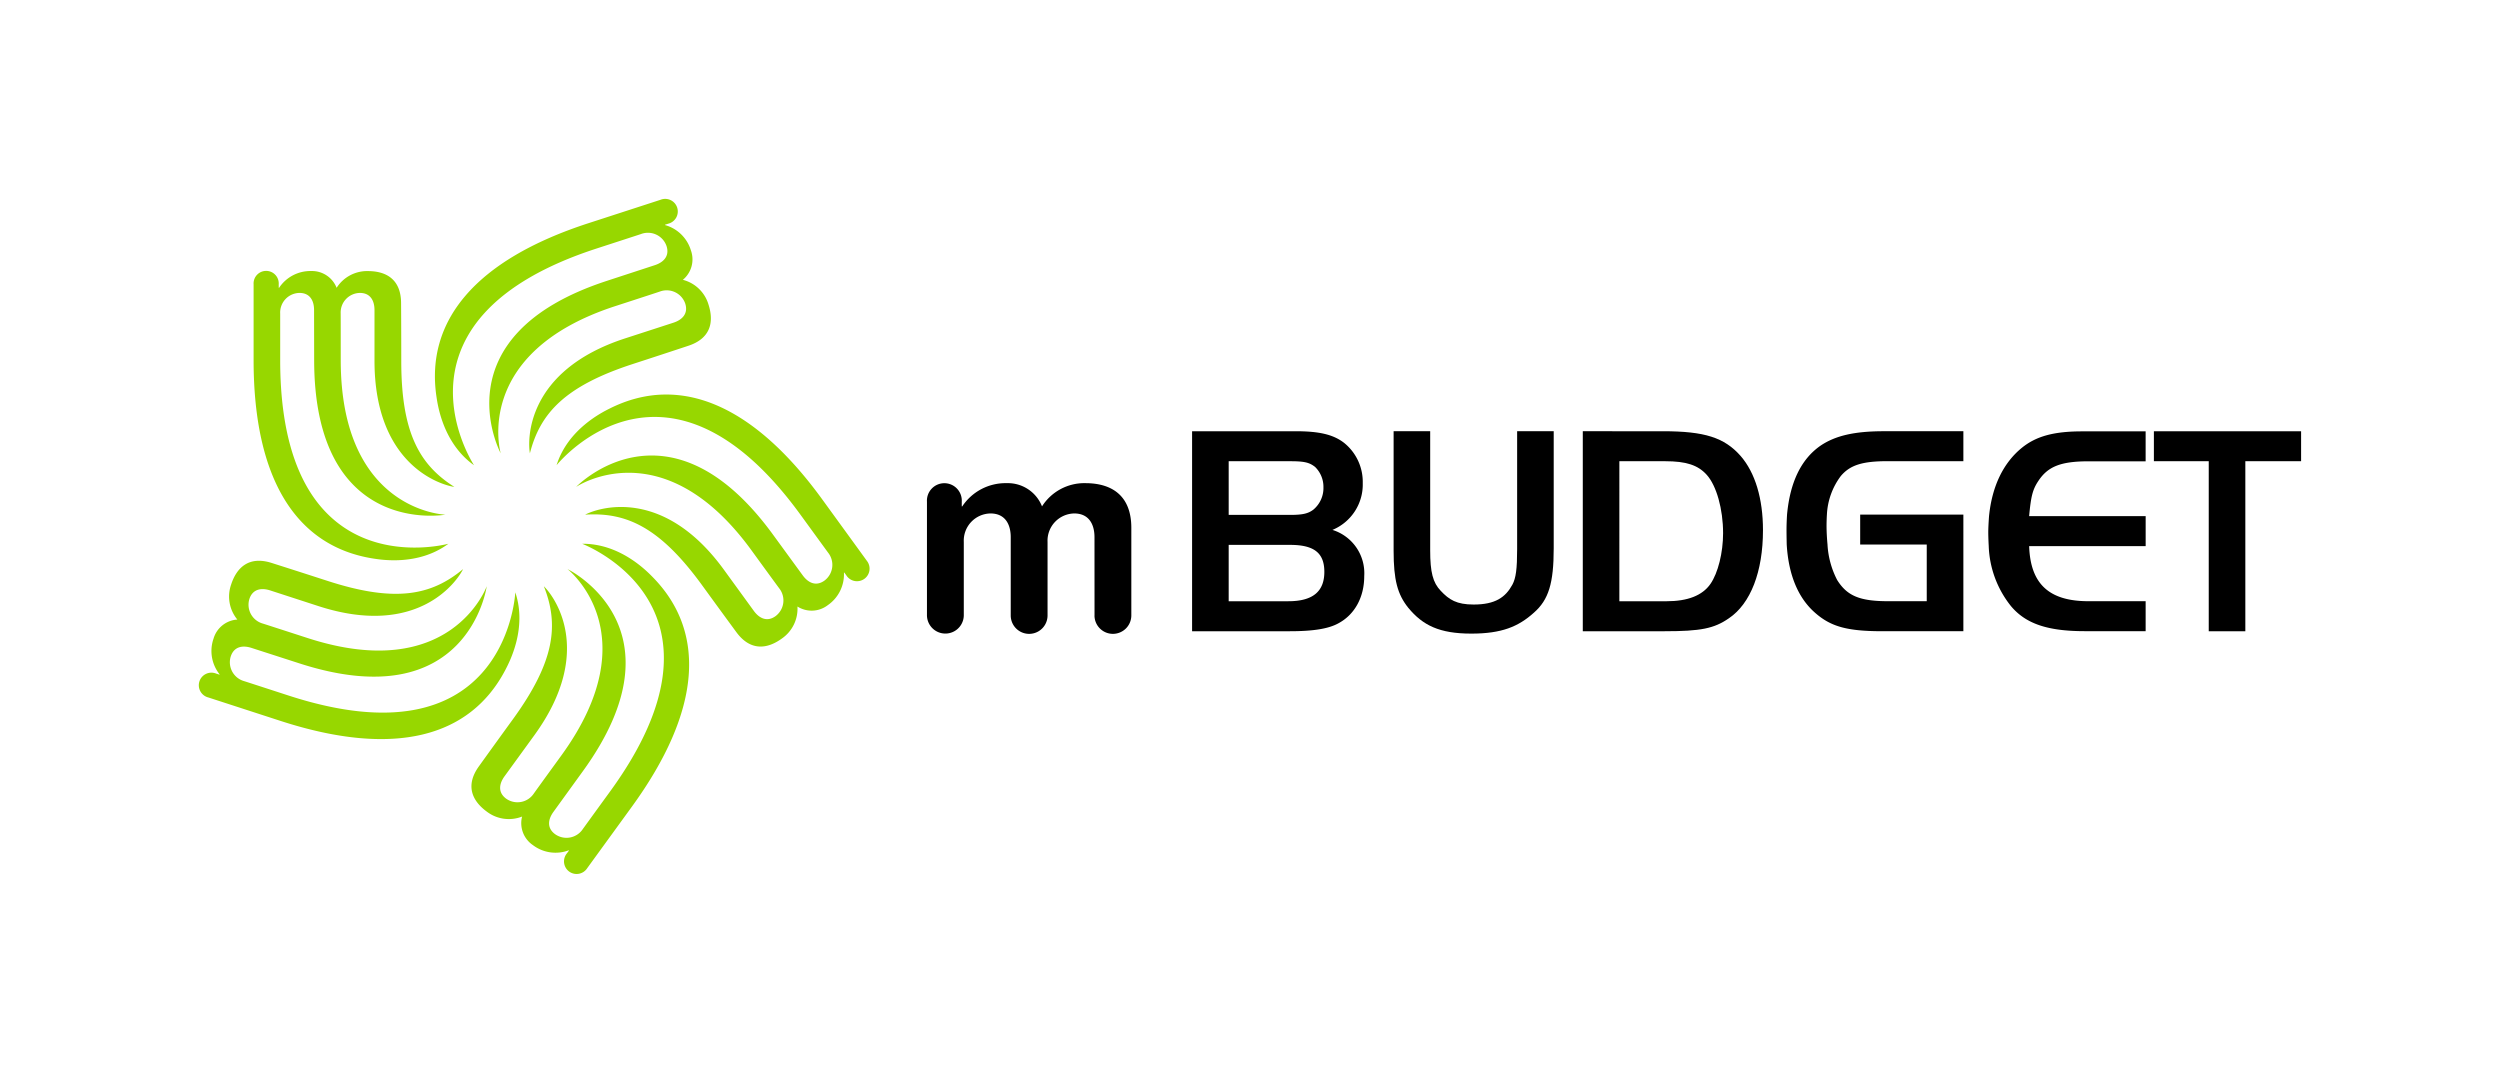
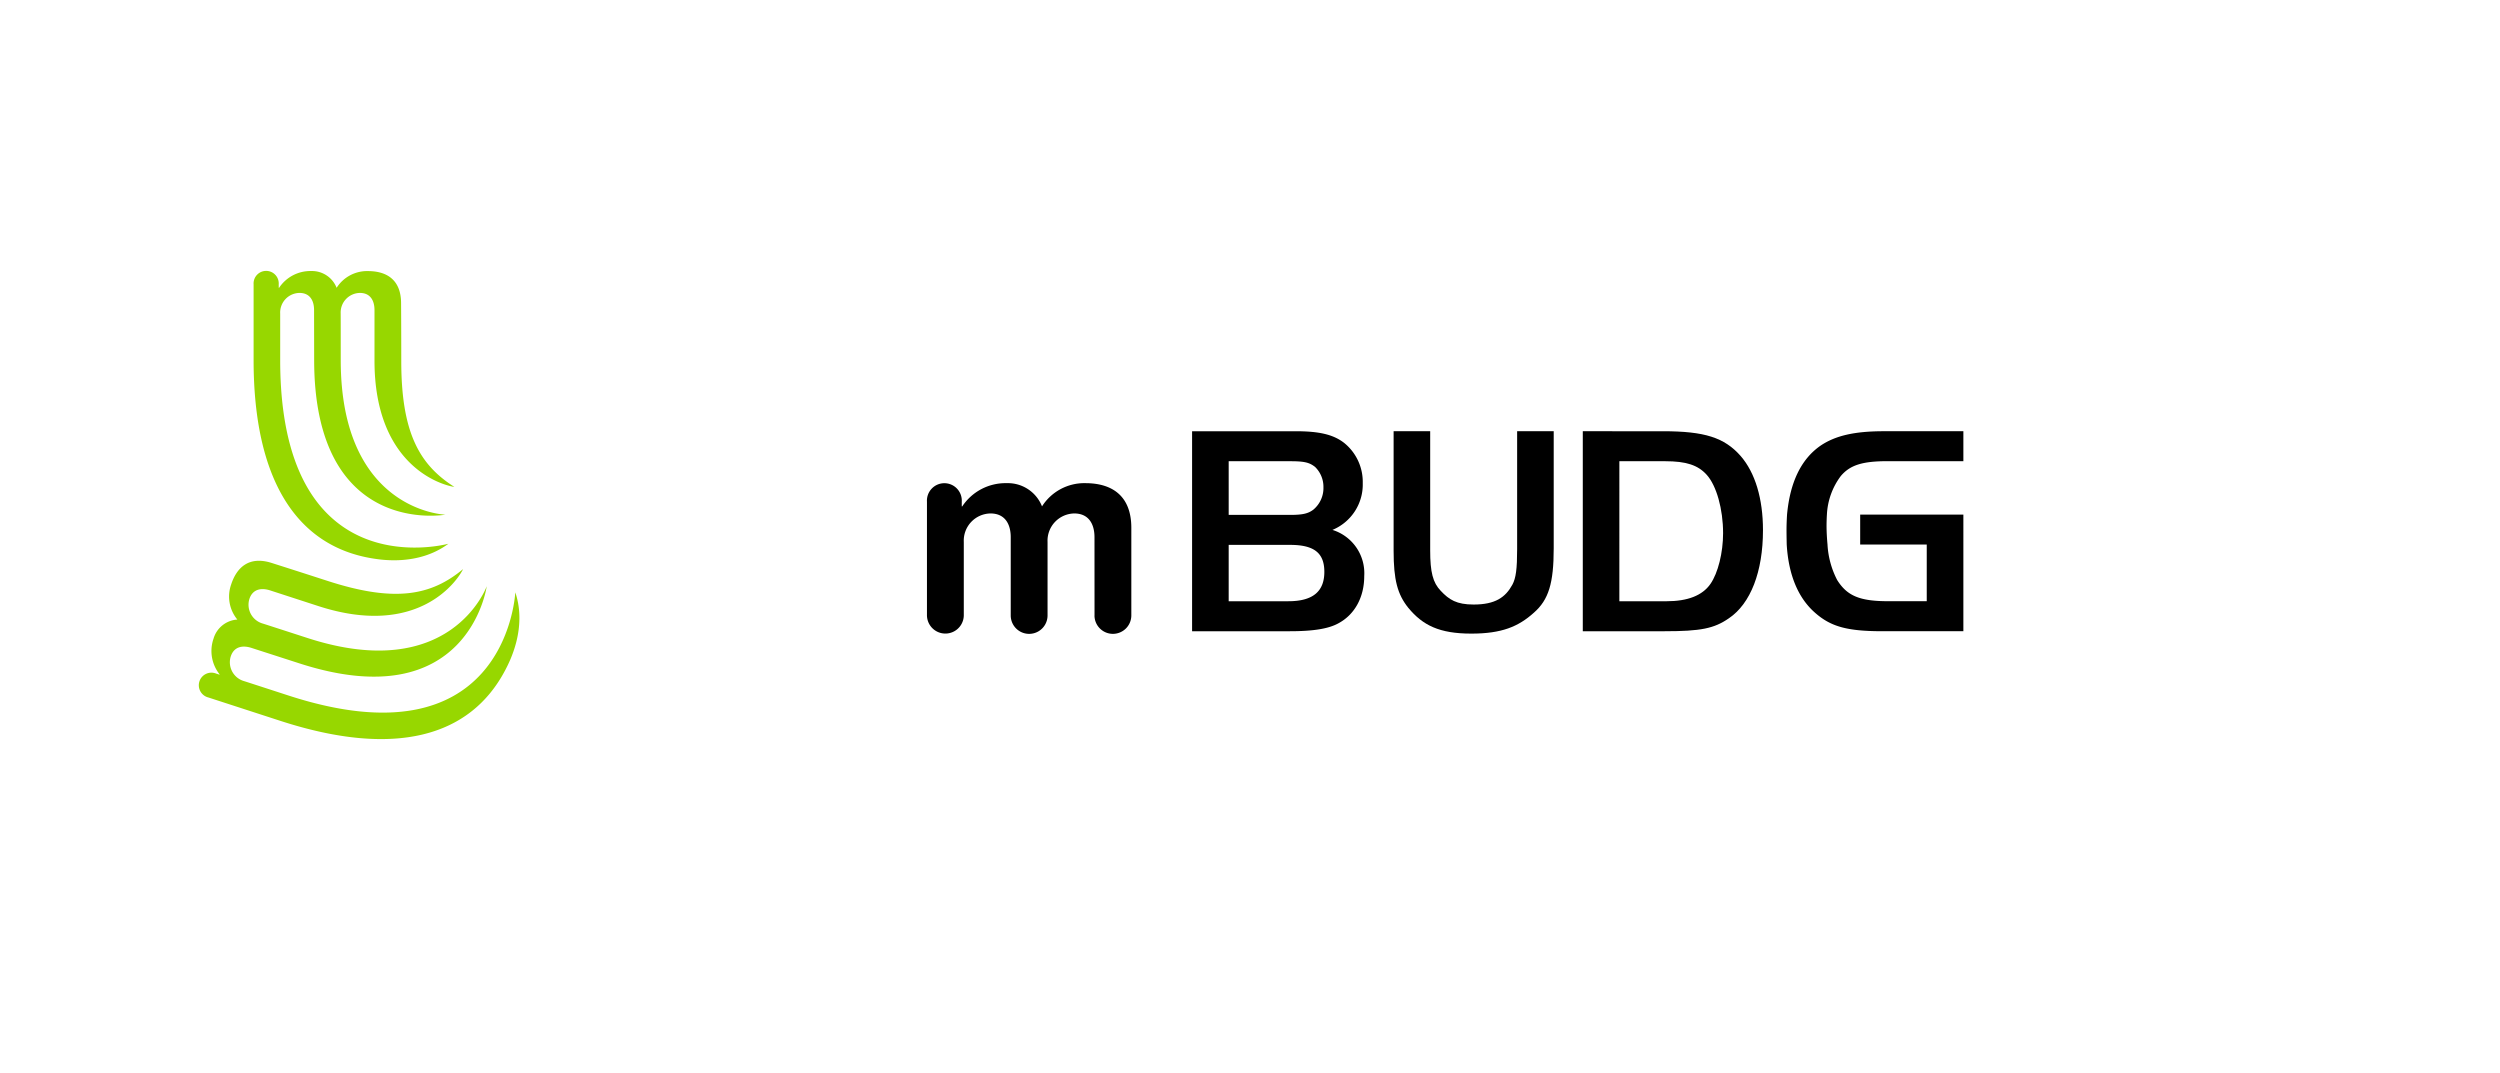
<svg xmlns="http://www.w3.org/2000/svg" data-bbox="37.903 37.917 400.789 128.703" viewBox="0 0 476.611 204.575" data-type="color">
  <g>
-     <path d="M438.692 82.214h-28.066v5.714h10.458v32.413h6.977V87.928h10.631v-5.714z" fill="#000000" data-color="1" />
-     <path d="M398.207 87.945h10.846v-5.708h-12.1c-5.368 0-8.682.915-11.364 3.028-3.656 2.91-5.819 7.42-6.391 13.13 0 0-.145 1.943-.145 3.058s.086 2.6.086 2.6a19.321 19.321 0 0 0 4.222 11.475c2.8 3.366 6.968 4.8 14.046 4.8h11.647v-5.711h-10.9c-7.535 0-11.072-3.31-11.307-10.5h22.211V98.4h-22.216c.348-3.711.632-5.025 1.774-6.735 1.825-2.747 4.284-3.72 9.591-3.72z" fill="#000000" data-color="1" />
    <path d="M374.306 98.1h-19.673v5.717h12.69v10.8h-7.371c-5.429 0-7.831-1.032-9.717-4.059a16.562 16.562 0 0 1-1.831-6.746s-.13-1.3-.171-2.781.057-2.937.057-2.937a13.3 13.3 0 0 1 2.63-7.318c1.772-2.113 4.116-2.856 8.976-2.856h14.41v-5.71h-15.154c-5.657 0-9.261.86-12.062 2.744-3.717 2.572-5.829 6.975-6.4 13.148 0 0-.1 1.6-.1 2.876s.039 2.841.039 2.841c.344 5.773 2.175 10.173 5.376 12.977 3.028 2.686 6.174 3.543 12.919 3.543h15.381z" fill="#000000" data-color="1" />
    <path d="M301.75 120.341h15.607c6.854 0 9.43-.515 12.227-2.457 4.175-2.8 6.518-8.919 6.518-16.806 0-6-1.482-10.977-4.286-14.18-3.089-3.487-6.856-4.686-14.751-4.686H301.75zm6.973-32.412h8.744c4 0 6.233.739 7.892 2.57 1.884 2.061 3.139 6.573 3.139 11.147 0 3.716-.971 7.6-2.4 9.662-1.546 2.228-4.342 3.316-8.4 3.316h-8.976z" fill="#000000" data-color="1" />
    <path d="M292.435 116.8c2.8-2.459 3.771-5.6 3.771-12.291V82.212h-6.973v22.467c0 3.772-.229 5.542-.913 6.8-1.312 2.4-3.258 3.773-7.378 3.773-3.257 0-4.683-.915-6.285-2.627-1.486-1.545-2-3.547-2-7.663v-22.75h-6.973v22.805c0 5.549.741 8.293 2.8 10.863 2.746 3.316 5.891 4.915 12.01 4.915 5.766.005 8.969-1.315 11.941-3.995z" fill="#000000" data-color="1" />
    <path d="M255.109 118.856c3.142-1.658 4.975-4.977 4.975-9.032a8.644 8.644 0 0 0-6.061-8.8A9.366 9.366 0 0 0 259.8 92.1a9.54 9.54 0 0 0-3.545-7.661c-2.058-1.6-4.745-2.227-9.261-2.227h-19.729v38.129H245.9c4.408 0 7.322-.458 9.209-1.485zM234.242 87.93h11.718c2.687 0 3.658.228 4.746 1.082a5.293 5.293 0 0 1 1.6 3.891 5.353 5.353 0 0 1-1.888 4.23c-1.027.8-2.113 1.029-4.514 1.029h-11.662zm0 26.695v-10.746h11.718c4.574 0 6.519 1.543 6.519 5.143 0 3.773-2.231 5.6-6.86 5.6z" fill="#000000" data-color="1" />
    <path d="M212.167 120.84a3.513 3.513 0 0 0 3.514-3.512v-16.7c0-6.3-3.9-8.516-8.757-8.516a9.551 9.551 0 0 0-8.27 4.427 7 7 0 0 0-6.738-4.427 9.9 9.9 0 0 0-8.467 4.427h-.094v-.913a3.323 3.323 0 1 0-6.636 0v21.707a3.512 3.512 0 0 0 7.023 0v-14.01a5.181 5.181 0 0 1 5.094-5.435c2.749 0 3.854 2.021 3.854 4.519v14.926a3.51 3.51 0 1 0 7.02 0v-14.012a5.187 5.187 0 0 1 5.1-5.433c2.74 0 3.85 2.019 3.848 4.519l.008 14.926h-.008a3.511 3.511 0 0 0 3.509 3.507z" fill="#000000" data-color="1" />
-     <path d="M135.063 58.035a6.885 6.885 0 0 0-4.881-4.689 5.055 5.055 0 0 0 1.536-5.611 7.153 7.153 0 0 0-4.926-4.825l-.018-.065.626-.2a2.4 2.4 0 1 0-1.483-4.553l-13.725 4.458C90.5 49.594 81.082 61.262 83.209 75.617c.25 1.709 1.294 8.9 7.157 13.073-1.007-1.572-17.166-28.14 23.391-41.32 7.368-2.393 8.445-2.751 8.445-2.751a3.748 3.748 0 0 1 4.869 2.291c.61 1.886-.532 3.091-2.25 3.648 0 0-8.893 2.909-9.017 2.952-32.34 10.51-20.355 32.912-20.349 32.912s-5.57-19.154 21.871-28.071c6.461-2.1 8.165-2.661 8.521-2.786a3.738 3.738 0 0 1 4.789 2.307c.607 1.88-.532 3.093-2.249 3.648l-9.18 2.98c-19.1 6.2-18.618 19.581-18.183 21.919 1.95-7.663 6.728-12.838 19.677-17.042a1746.75 1746.75 0 0 0 10.47-3.437c4.329-1.4 4.978-4.567 3.892-7.905z" fill="#97d700" data-color="2" />
    <path d="M53.416 68.645v-8.878a3.74 3.74 0 0 1 3.679-3.922c1.984 0 2.782 1.461 2.78 3.263l.018 9.49c0 34.006 25.01 29.526 25.016 29.524S64.96 97.5 64.96 68.645c0-6.726-.007-8.549-.013-8.95a3.731 3.731 0 0 1 3.671-3.85c1.975 0 2.778 1.458 2.778 3.263v9.65c0 20.082 12.868 23.756 15.229 24.066C79.941 88.6 76.5 82.46 76.5 68.844c0-6.428-.036-11.022-.036-11.022 0-4.546-2.811-6.141-6.317-6.141a6.882 6.882 0 0 0-5.972 3.19 5.048 5.048 0 0 0-4.859-3.2 7.163 7.163 0 0 0-6.11 3.2h-.07v-.657a2.4 2.4 0 1 0-4.788 0v14.43c0 22.813 8.187 35.37 22.492 37.786 1.707.285 8.869 1.52 14.646-2.767-1.805.47-32.07 7.629-32.07-35.018z" fill="#97d700" data-color="2" />
    <path d="M98.24 112.929c-.112 1.86-2.658 32.852-43.214 19.676-7.364-2.394-8.445-2.74-8.445-2.74a3.738 3.738 0 0 1-2.592-4.713c.611-1.878 2.244-2.189 3.96-1.63l9.032 2.915c32.341 10.508 35.812-14.662 35.81-14.666s-6.755 18.772-34.2 9.852c-6.476-2.1-8.179-2.648-8.534-2.757a3.73 3.73 0 0 1-2.513-4.675c.613-1.876 2.249-2.19 3.966-1.63l9.175 2.981c19.1 6.205 26.571-4.9 27.6-7.047-6.082 5.052-12.987 6.433-25.936 2.219a2189.375 2189.375 0 0 0-10.494-3.371c-4.324-1.406-6.713.773-7.794 4.108a6.891 6.891 0 0 0 1.189 6.665 5.057 5.057 0 0 0-4.541 3.637 7.148 7.148 0 0 0 1.154 6.8l-.023.066-.629-.2a2.4 2.4 0 1 0-1.478 4.553l13.726 4.458c21.692 7.051 36.166 3.144 42.885-9.717.799-1.532 4.186-7.966 1.896-14.784z" fill="#97d700" data-color="2" />
-     <path d="M124.454 110.04c-1.209-1.232-6.28-6.444-13.476-6.372 1.74.681 30.427 12.679 5.361 47.181a3104.893 3104.893 0 0 0-5.214 7.186 3.739 3.739 0 0 1-5.28 1.009c-1.605-1.164-1.393-2.81-.331-4.27 0 0 5.486-7.582 5.562-7.689 19.987-27.513-2.878-38.59-2.883-38.588s15.766 12.22-1.2 35.563c-4.015 5.527-5.052 6.973-5.259 7.272a3.735 3.735 0 0 1-5.222.94c-1.6-1.164-1.39-2.81-.329-4.273l5.673-7.81c11.8-16.243 3.552-26.782 1.824-28.421 2.926 7.346 2.1 14.339-5.9 25.357-3.779 5.2-6.453 8.933-6.453 8.933-2.67 3.678-1.338 6.624 1.5 8.688a6.914 6.914 0 0 0 6.707.926 5.05 5.05 0 0 0 2.057 5.44 7.135 7.135 0 0 0 6.818 1l.061.043-.393.534a2.4 2.4 0 1 0 3.876 2.815l8.482-11.675c13.417-18.451 14.176-33.429 4.019-43.789z" fill="#97d700" data-color="2" />
-     <path d="M165.222 106.86s-5.938-8.18-8.481-11.676c-13.4-18.454-27.414-23.8-40.409-17.349-1.544.77-8.066 3.983-10.222 10.848 1.183-1.439 21.464-25.015 46.526 9.484 4.555 6.263 5.224 7.177 5.224 7.177a3.745 3.745 0 0 1-.669 5.335c-1.608 1.168-3.11.454-4.167-1.006l-5.595-7.666c-19.988-27.509-37.591-9.186-37.591-9.181s16.5-11.222 33.455 12.126c3.982 5.478 5.051 6.932 5.283 7.238a3.731 3.731 0 0 1-.714 5.267c-1.6 1.162-3.1.454-4.161-1.01l-5.675-7.81c-11.8-16.241-24.373-11.651-26.468-10.518 7.887-.513 14.284 2.434 22.289 13.449 3.775 5.2 6.5 8.9 6.5 8.9 2.674 3.678 5.889 3.32 8.725 1.254a6.894 6.894 0 0 0 2.956-6.092 5.047 5.047 0 0 0 5.8-.271 7.14 7.14 0 0 0 3.067-6.179l.059-.037.386.53a2.4 2.4 0 1 0 3.873-2.814z" fill="#97d700" data-color="2" />
  </g>
</svg>